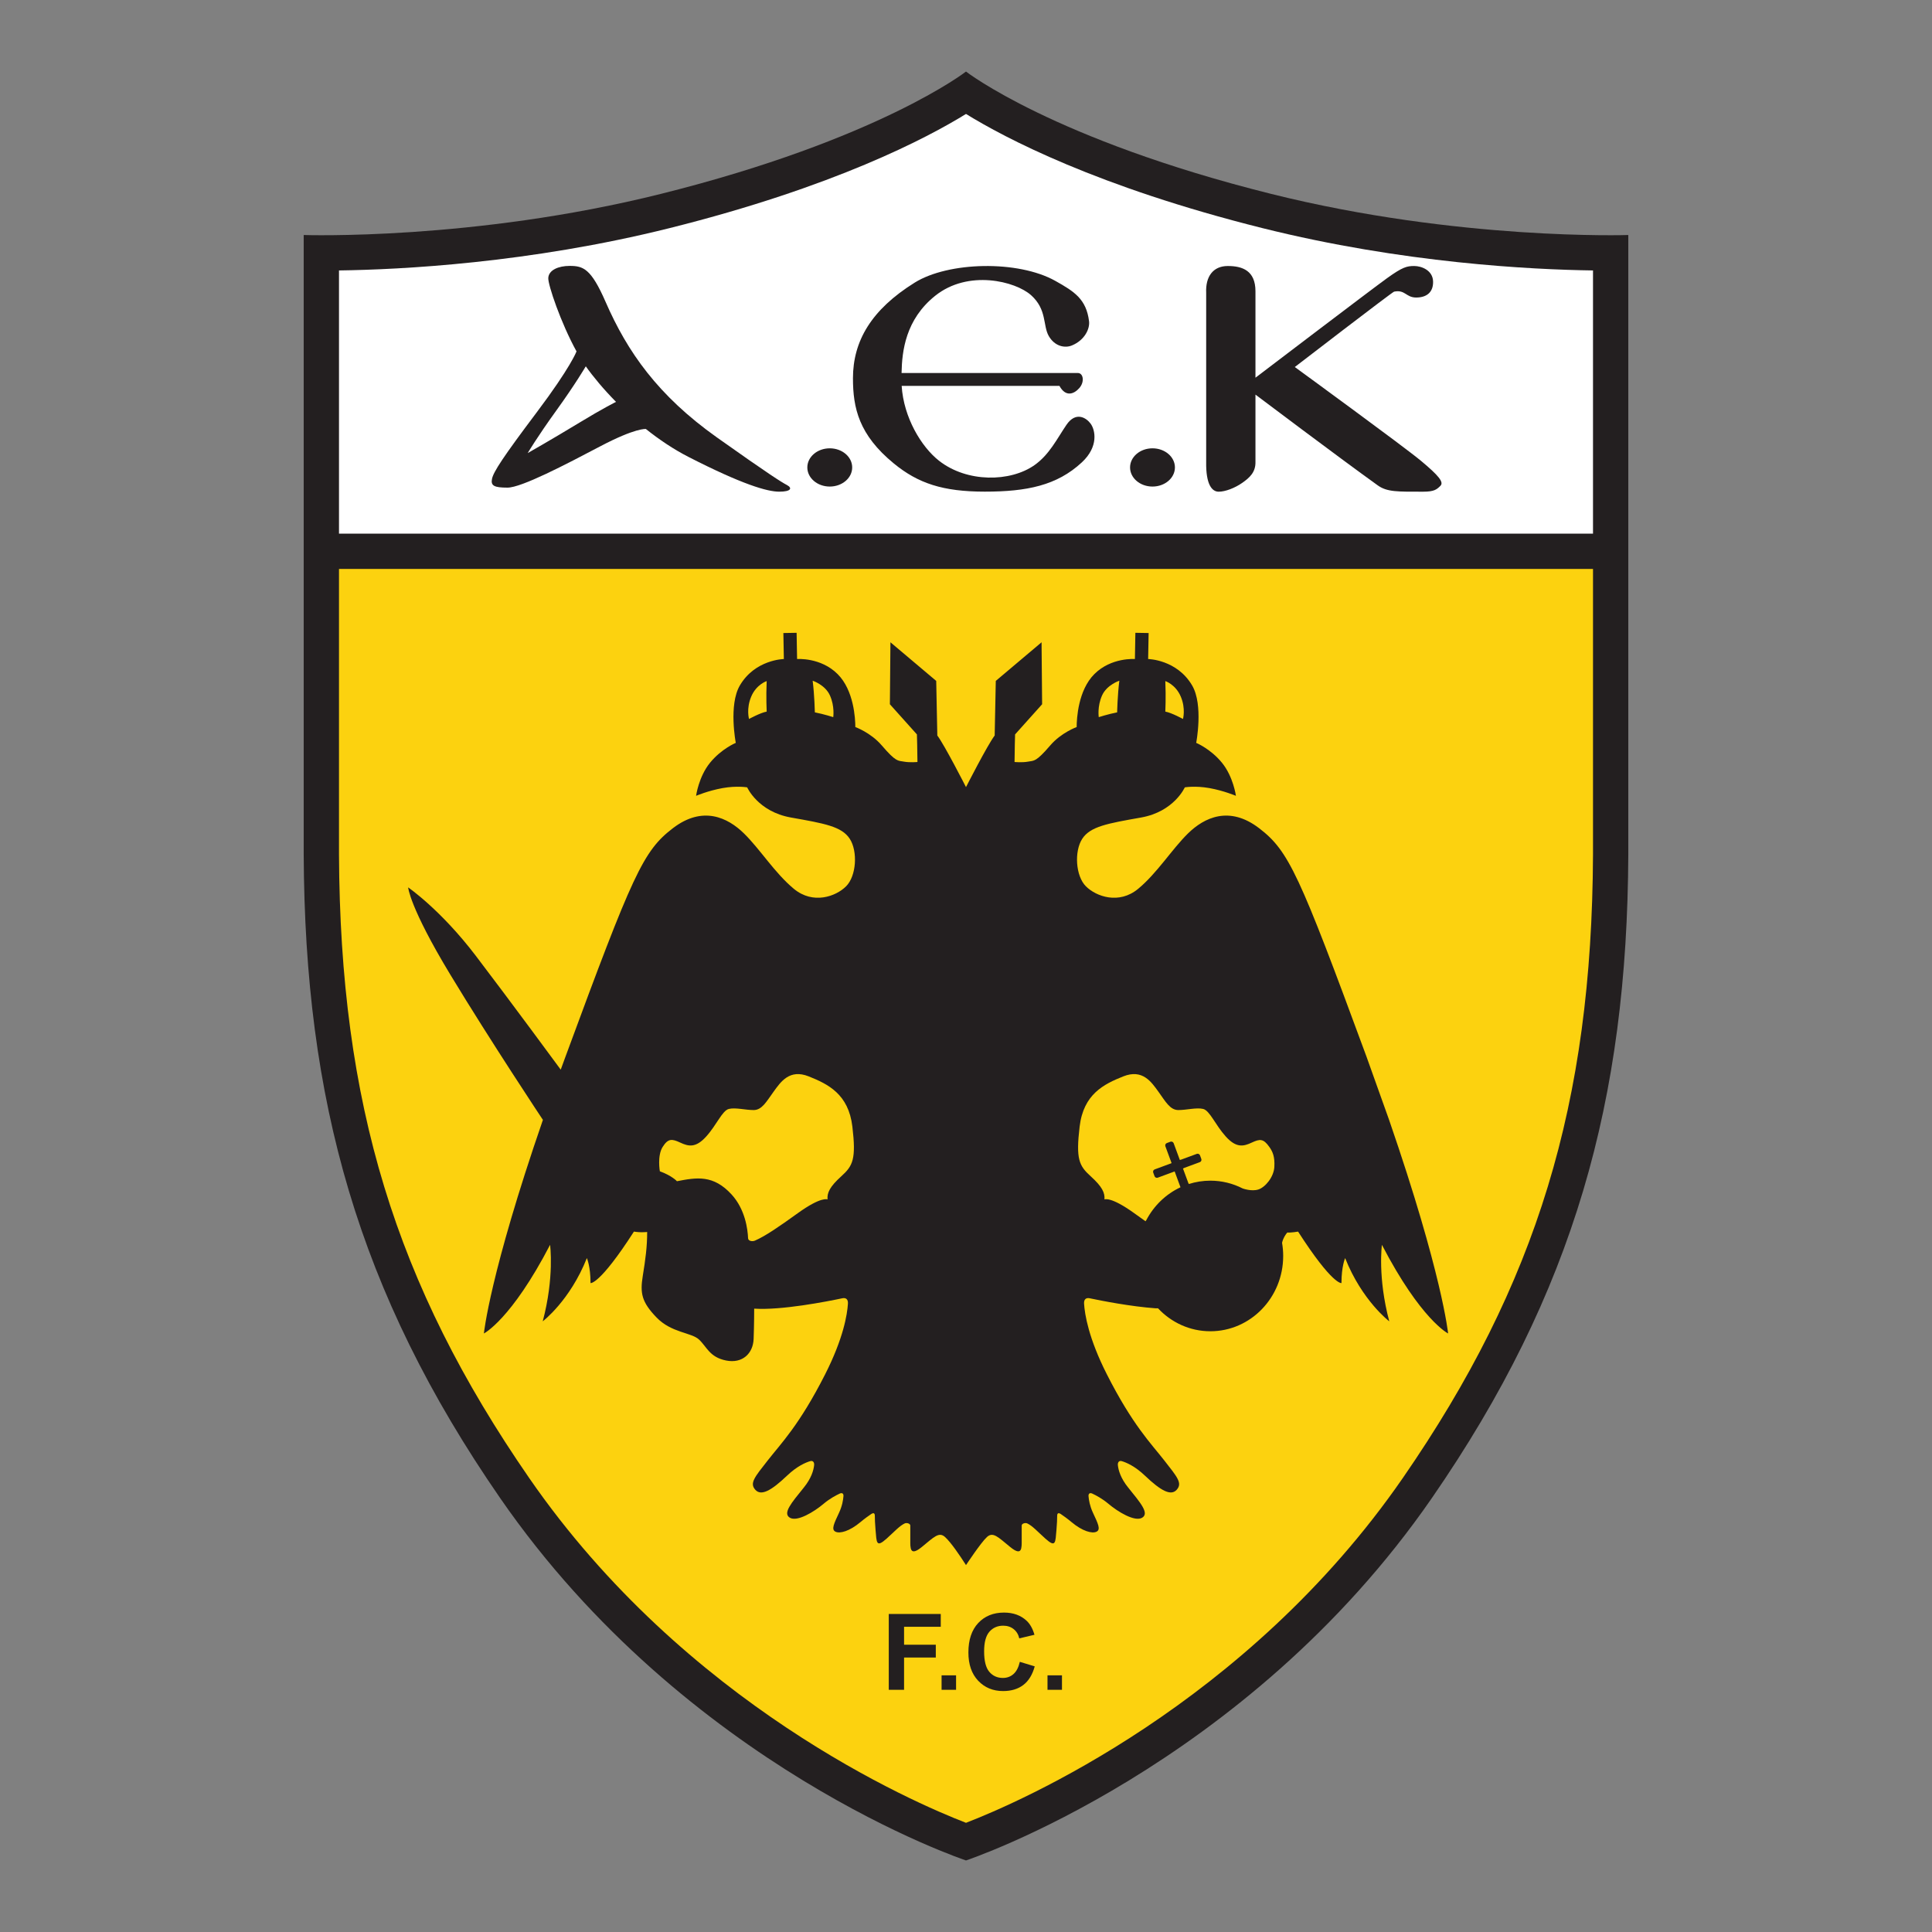
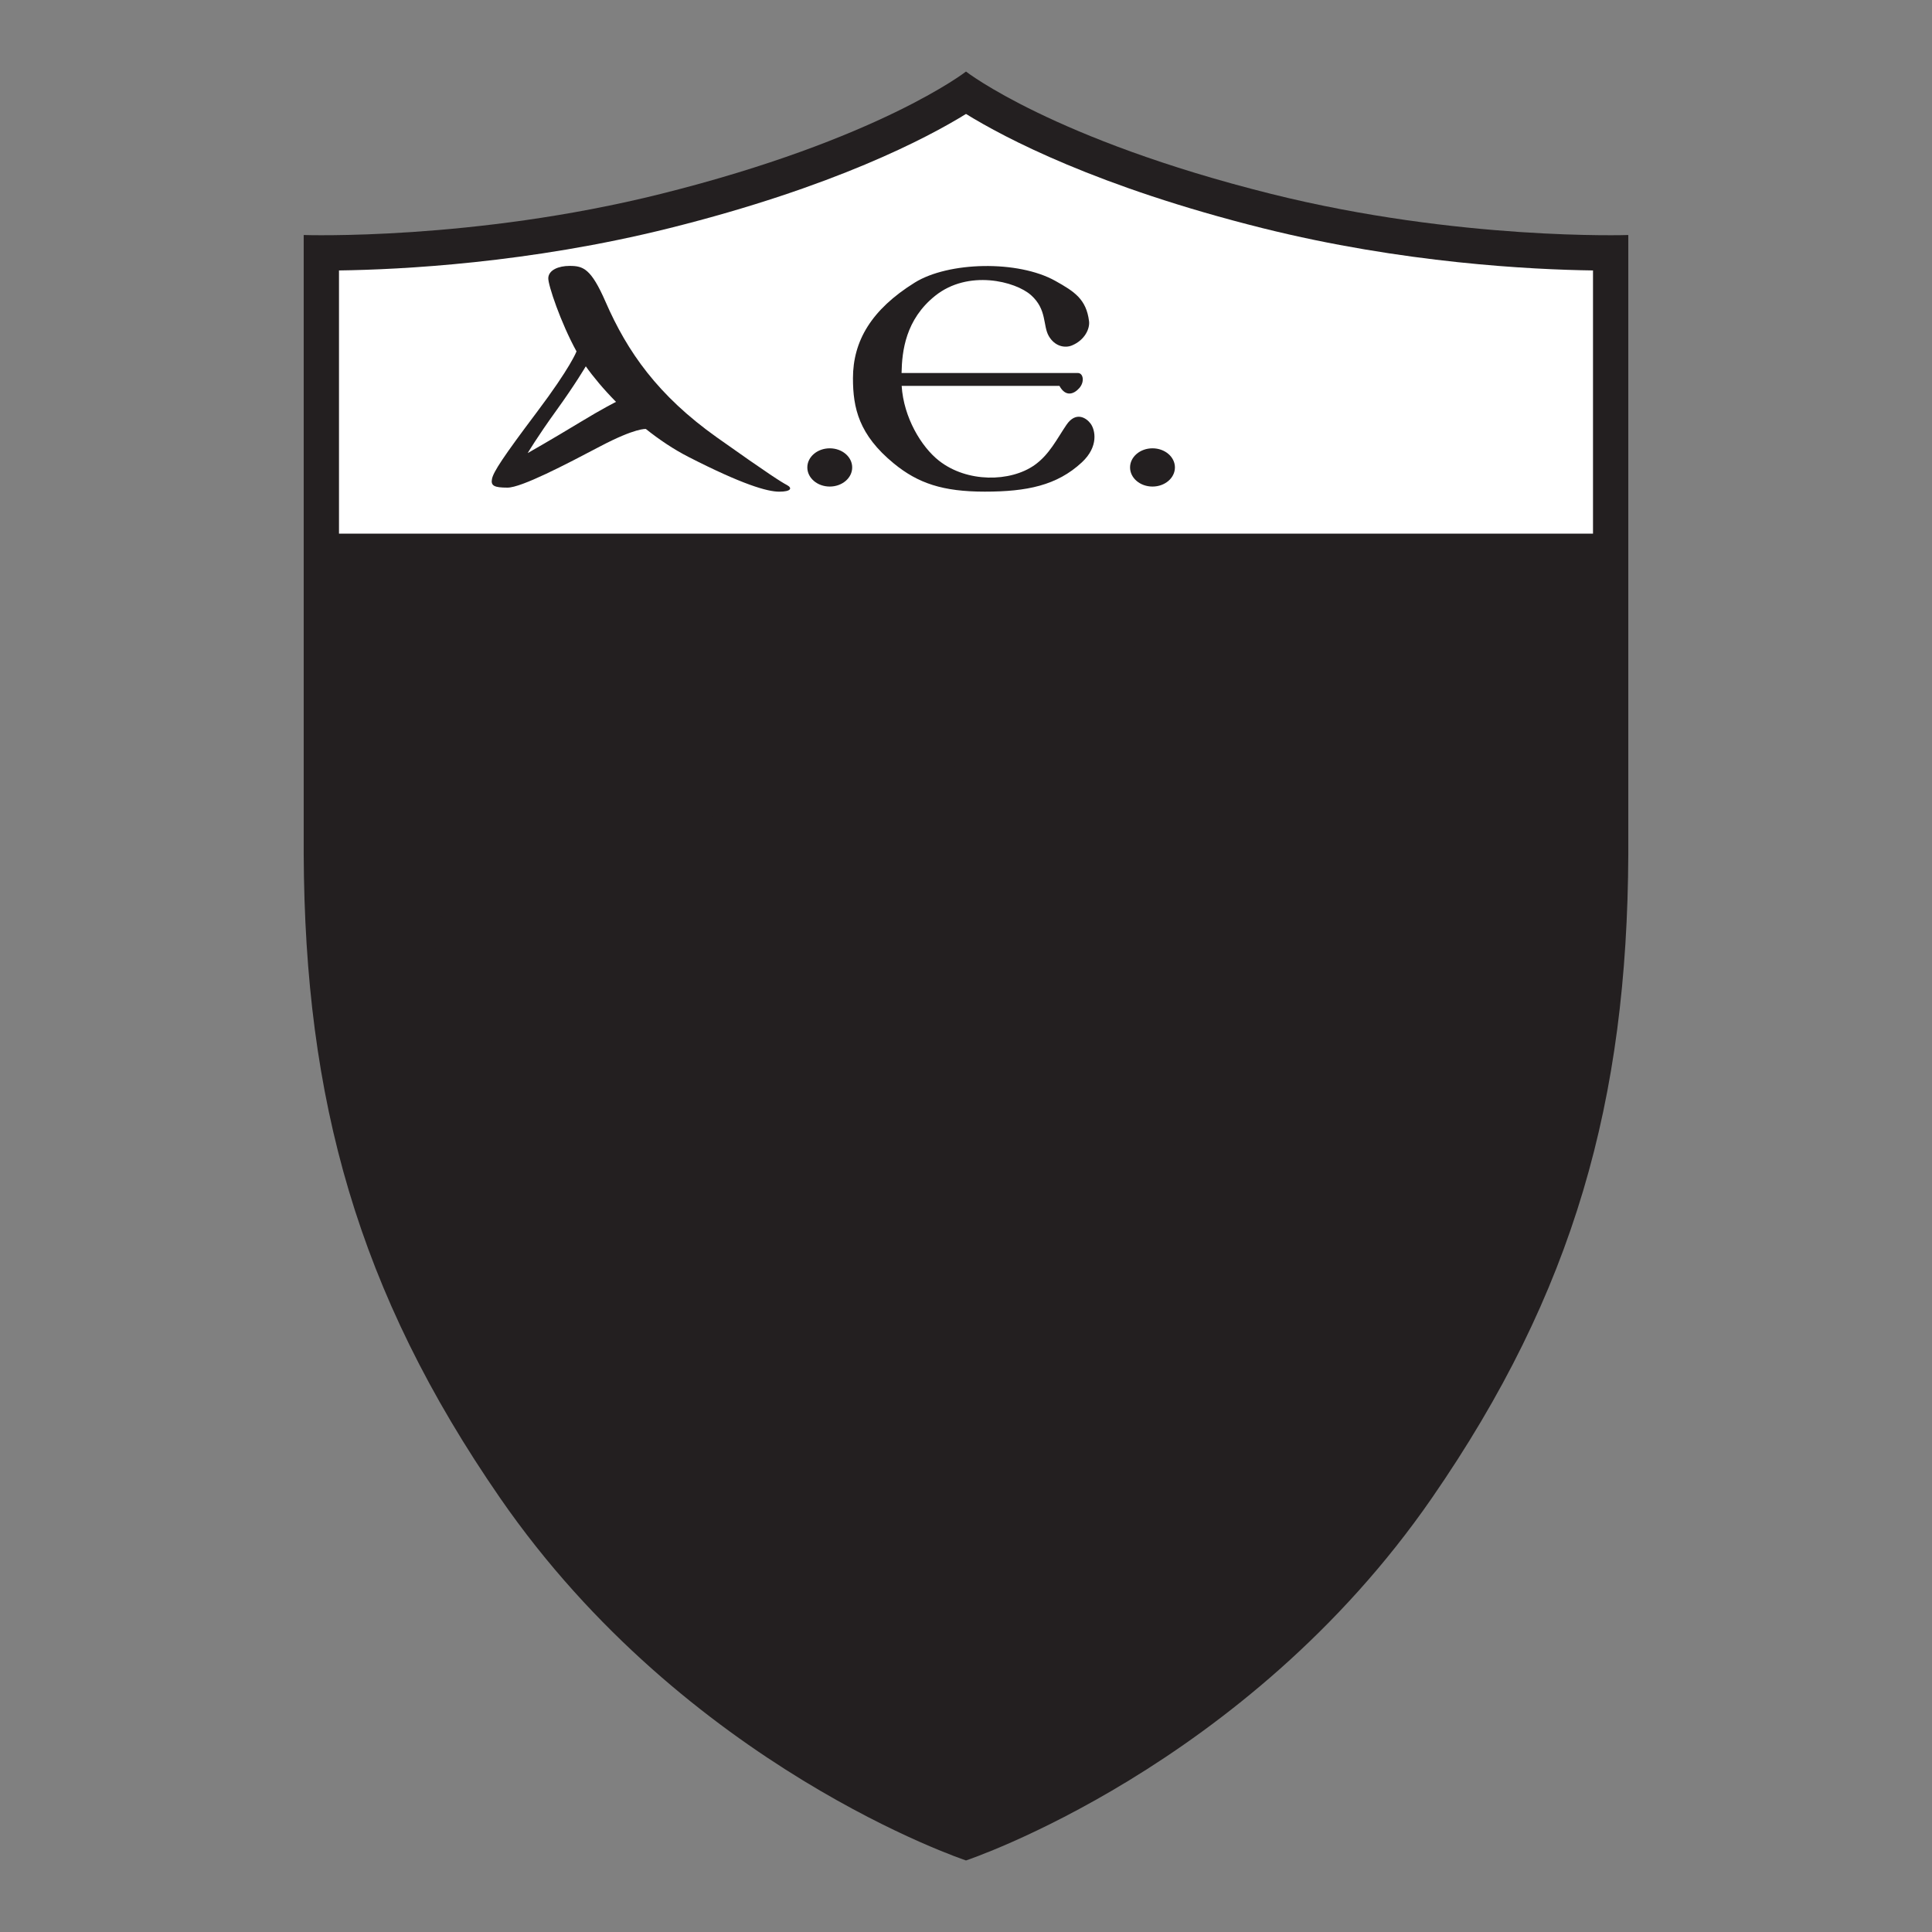
<svg xmlns="http://www.w3.org/2000/svg" width="108" height="108" viewBox="0 0 108 108" fill="none">
  <rect x="0" y="0" width="108" height="108" fill="#808080" stroke="none" />
  <path d="M80.041 83.744C88.011 72.209 90.963 61.468 91.023 47.763V13.137C91.023 13.137 81.548 13.461 71.042 10.835C58.872 7.793 54 4 54 4C54 4 49.128 7.793 36.958 10.835C26.452 13.461 16.977 13.137 16.977 13.137V47.763C17.037 61.468 19.989 72.209 27.959 83.744C38.374 98.819 54 104 54 104C54 104 69.626 98.819 80.041 83.744Z" fill="#231F20" />
-   <path d="M19.025 31.803H89.05V31.86C89.05 39.905 89.05 47.763 89.05 47.763C88.989 61.678 85.908 71.78 78.418 82.622C69.668 95.285 56.931 100.764 54 101.897C51.069 100.764 38.331 95.285 29.582 82.622C22.092 71.78 19.011 61.678 18.95 47.754C18.95 47.754 18.95 36.484 18.95 31.805L19.025 31.803V31.803Z" fill="#FCD20F" />
  <path d="M18.95 29.832C18.95 23.084 18.95 16.657 18.95 15.118C22.349 15.072 29.566 14.717 37.437 12.75C46.638 10.449 51.832 7.708 54 6.37C56.168 7.708 61.362 10.449 70.563 12.75C78.434 14.717 85.65 15.072 89.05 15.118C89.05 16.65 89.05 23.028 89.05 29.745V29.83H19.017L18.95 29.832Z" fill="white" />
  <path d="M71.668 69.472C71.709 69.711 71.731 69.958 71.731 70.209C71.731 72.534 69.908 74.418 67.66 74.418C66.512 74.418 65.475 73.927 64.735 73.136L64.607 73.136C63.204 73.034 61.582 72.715 60.913 72.574C60.714 72.532 60.585 72.63 60.6 72.874C60.638 73.475 60.85 74.807 61.873 76.823C63.312 79.66 64.34 80.688 65.08 81.634C65.82 82.579 66.108 82.908 65.779 83.278C65.45 83.648 64.874 83.319 64.011 82.497C63.442 81.955 62.962 81.753 62.701 81.677C62.566 81.638 62.471 81.734 62.49 81.907C62.519 82.178 62.639 82.629 63.066 83.155C63.764 84.019 64.258 84.594 63.847 84.841C63.436 85.087 62.49 84.512 61.956 84.059C61.623 83.778 61.274 83.592 61.058 83.492C60.927 83.431 60.839 83.489 60.849 83.634C60.866 83.847 60.921 84.185 61.092 84.553C61.38 85.169 61.544 85.499 61.298 85.622C61.051 85.745 60.505 85.594 59.9 85.087C59.667 84.892 59.454 84.74 59.304 84.639C59.17 84.55 59.096 84.579 59.096 84.744C59.096 84.91 59.088 85.165 59.057 85.519C58.995 86.228 59.026 86.537 58.44 86.012C58.001 85.619 57.718 85.296 57.421 85.158C57.323 85.112 57.114 85.161 57.114 85.278C57.114 85.472 57.114 85.785 57.114 86.074C57.114 86.537 57.145 87.03 56.467 86.475C55.788 85.92 55.511 85.612 55.172 85.92C54.833 86.228 54 87.49 54 87.49C53.661 86.962 53.167 86.228 52.828 85.92C52.489 85.612 52.212 85.92 51.533 86.475C50.855 87.03 50.886 86.537 50.886 86.074C50.886 85.785 50.886 85.472 50.886 85.278C50.886 85.161 50.677 85.112 50.579 85.158C50.282 85.296 49.999 85.619 49.56 86.012C48.974 86.537 49.005 86.228 48.943 85.519C48.912 85.165 48.904 84.91 48.904 84.744C48.904 84.579 48.83 84.55 48.696 84.639C48.546 84.74 48.333 84.892 48.1 85.087C47.495 85.594 46.949 85.745 46.702 85.622C46.456 85.499 46.62 85.169 46.908 84.553C47.079 84.185 47.134 83.847 47.15 83.634C47.161 83.489 47.073 83.431 46.942 83.492C46.726 83.592 46.377 83.778 46.044 84.059C45.51 84.512 44.564 85.087 44.153 84.841C43.742 84.594 44.235 84.019 44.934 83.155C45.361 82.629 45.481 82.178 45.51 81.907C45.529 81.734 45.434 81.638 45.298 81.677C45.038 81.753 44.558 81.955 43.989 82.497C43.125 83.319 42.55 83.648 42.221 83.278C41.892 82.908 42.18 82.579 42.92 81.634C43.66 80.688 44.688 79.66 46.127 76.823C47.15 74.807 47.362 73.475 47.4 72.874C47.415 72.63 47.286 72.532 47.087 72.574C46.205 72.76 43.669 73.255 42.159 73.154C42.159 73.154 42.159 74.048 42.128 74.85C42.097 75.652 41.511 76.238 40.587 76.053C39.661 75.867 39.507 75.282 39.075 74.881C38.644 74.48 37.534 74.511 36.701 73.647C35.868 72.784 35.776 72.291 35.93 71.335C36.084 70.379 36.177 69.7 36.177 68.868C36.177 68.868 36.084 68.883 35.868 68.883C35.653 68.883 35.437 68.847 35.437 68.847C33.505 71.849 33.011 71.725 33.011 71.725C33.011 70.779 32.806 70.328 32.806 70.328C31.86 72.712 30.339 73.863 30.339 73.863C30.997 71.396 30.75 69.587 30.75 69.587C28.571 73.781 27.05 74.542 27.05 74.542C27.05 74.542 27.373 71.223 30.349 62.602C30.349 62.602 27.42 58.199 25.158 54.458C22.897 50.716 22.815 49.606 22.815 49.606C22.815 49.606 24.624 50.839 26.597 53.429C28.571 56.02 31.345 59.794 31.345 59.794C31.433 59.554 31.522 59.31 31.613 59.062C35.384 48.832 35.951 47.571 37.616 46.296C39.281 45.022 40.679 45.7 41.583 46.584C42.488 47.468 43.31 48.804 44.379 49.688C45.448 50.572 46.723 50.12 47.298 49.544C47.874 48.969 47.956 47.591 47.504 46.892C47.052 46.193 46.065 46.029 44.215 45.7C42.365 45.371 41.768 44.014 41.768 44.014C41.768 44.014 41.193 43.912 40.391 44.055C39.59 44.199 38.911 44.487 38.911 44.487C38.911 44.487 39.055 43.418 39.692 42.637C40.33 41.856 41.131 41.527 41.131 41.527C41.131 41.527 40.72 39.41 41.357 38.32C42.208 36.865 43.818 36.84 43.818 36.84L43.791 35.387L44.531 35.374L44.558 36.84C44.558 36.84 45.88 36.737 46.825 37.683C47.732 38.589 47.812 40.162 47.814 40.643C47.814 40.643 48.676 40.951 49.292 41.671C50.098 42.611 50.197 42.514 50.526 42.575C50.855 42.637 51.286 42.596 51.286 42.596C51.286 42.041 51.256 41.054 51.256 41.054L49.745 39.368L49.776 35.904L52.335 38.063L52.397 41.116C52.797 41.64 54 44 54 44C54 44 55.203 41.64 55.603 41.116L55.665 38.063L58.224 35.904L58.255 39.368L56.744 41.054C56.744 41.054 56.714 42.041 56.714 42.596C56.714 42.596 57.145 42.637 57.474 42.575C57.803 42.514 57.902 42.611 58.708 41.671C59.324 40.951 60.186 40.643 60.186 40.643C60.188 40.162 60.268 38.589 61.174 37.683C62.12 36.737 63.442 36.84 63.442 36.84L63.468 35.374L64.209 35.387L64.182 36.84C64.182 36.84 65.792 36.865 66.643 38.32C67.28 39.41 66.868 41.527 66.868 41.527C66.868 41.527 67.67 41.856 68.308 42.637C68.945 43.418 69.089 44.487 69.089 44.487C69.089 44.487 68.41 44.199 67.609 44.055C66.807 43.912 66.231 44.014 66.231 44.014C66.231 44.014 65.635 45.371 63.785 45.7C61.935 46.029 60.948 46.193 60.496 46.892C60.044 47.591 60.126 48.969 60.701 49.544C61.277 50.12 62.551 50.572 63.621 49.688C64.689 48.804 65.512 47.468 66.416 46.584C67.321 45.7 68.719 45.022 70.384 46.296C72.049 47.571 72.616 48.832 76.386 59.062C76.478 59.31 77.651 62.602 77.651 62.602C80.626 71.223 80.95 74.542 80.95 74.542C80.95 74.542 79.429 73.781 77.25 69.587C77.25 69.587 77.003 71.396 77.661 73.863C77.661 73.863 76.14 72.712 75.194 70.328C75.194 70.328 74.989 70.779 74.989 71.725C74.989 71.725 74.495 71.849 72.563 68.847C72.563 68.847 72.193 68.914 71.962 68.899C71.962 68.899 71.885 68.976 71.792 69.145C71.7 69.315 71.668 69.472 71.668 69.472V69.472ZM42.858 38.073C42.858 38.073 42.282 38.258 41.995 38.937C41.707 39.615 41.871 40.191 41.871 40.191C41.871 40.191 42.509 39.841 42.858 39.779C42.858 39.779 42.817 38.978 42.858 38.073ZM45.551 39.821C46.065 39.923 46.579 40.088 46.579 40.088C46.579 40.088 46.669 39.488 46.394 38.875C46.127 38.279 45.428 38.053 45.428 38.053C45.53 38.854 45.551 39.821 45.551 39.821ZM44.595 67.819C45.921 66.864 46.26 67.049 46.26 67.049C46.229 66.678 46.383 66.339 47.031 65.753C47.679 65.168 47.864 64.797 47.648 62.978C47.432 61.159 46.291 60.604 45.212 60.172C44.133 59.74 43.639 60.48 43.238 61.035C42.837 61.591 42.591 62.053 42.128 62.053C41.666 62.053 41.111 61.899 40.741 61.991C40.371 62.084 40.062 62.886 39.476 63.533C38.891 64.181 38.49 64.088 38.027 63.872C37.565 63.657 37.349 63.626 37.04 64.119C36.732 64.612 36.886 65.476 36.886 65.476C37.565 65.722 37.842 66.031 37.842 66.031C38.952 65.815 39.877 65.661 40.895 66.771C41.658 67.603 41.797 68.714 41.818 69.217C41.826 69.384 42.066 69.41 42.203 69.351C42.776 69.101 43.525 68.591 44.595 67.819ZM65.142 39.779C65.491 39.841 66.129 40.191 66.129 40.191C66.129 40.191 66.293 39.615 66.005 38.937C65.717 38.258 65.142 38.073 65.142 38.073C65.183 38.978 65.142 39.779 65.142 39.779ZM62.572 38.053C62.572 38.053 61.873 38.279 61.606 38.875C61.331 39.488 61.421 40.088 61.421 40.088C61.421 40.088 61.935 39.923 62.449 39.821C62.449 39.821 62.469 38.854 62.572 38.053ZM65.949 66.258L65.664 65.484L65.609 65.504L64.719 65.833C64.647 65.859 64.566 65.822 64.54 65.75L64.466 65.549C64.439 65.477 64.476 65.396 64.549 65.37L65.466 65.031L65.491 65.015L65.145 64.077C65.118 64.004 65.156 63.924 65.228 63.897L65.428 63.823C65.5 63.797 65.581 63.834 65.608 63.906L65.953 64.841L66.027 64.824L66.901 64.502C66.973 64.476 67.054 64.513 67.081 64.585L67.154 64.786C67.181 64.858 67.144 64.939 67.071 64.965L66.189 65.291L66.13 65.323L66.427 66.126L66.457 66.187C66.838 66.066 67.241 66 67.66 66C68.308 66 68.921 66.157 69.465 66.435C69.465 66.435 69.957 66.617 70.343 66.493C70.728 66.37 71.206 65.8 71.237 65.229C71.268 64.659 71.144 64.381 70.96 64.119C70.624 63.644 70.435 63.657 69.973 63.872C69.51 64.088 69.109 64.181 68.523 63.533C67.938 62.886 67.629 62.084 67.259 61.991C66.889 61.899 66.334 62.053 65.872 62.053C65.409 62.053 65.162 61.591 64.762 61.035C64.361 60.48 63.867 59.74 62.788 60.172C61.709 60.604 60.568 61.159 60.352 62.978C60.136 64.797 60.321 65.168 60.969 65.753C61.616 66.339 61.77 66.678 61.74 67.049C61.74 67.049 62.079 66.864 63.405 67.819C63.628 67.981 63.838 68.13 64.035 68.269L64.081 68.203C64.505 67.396 65.177 66.748 65.991 66.369L65.949 66.258Z" fill="#231F20" />
  <path d="M65.679 26.13C65.679 26.72 65.118 27.199 64.425 27.199C63.732 27.199 63.171 26.72 63.171 26.13C63.171 25.539 63.732 25.061 64.425 25.061C65.118 25.061 65.679 25.539 65.679 26.13Z" fill="#231F20" />
  <path d="M47.638 26.13C47.638 26.72 47.077 27.199 46.384 27.199C45.691 27.199 45.13 26.72 45.13 26.13C45.13 25.539 45.691 25.061 46.384 25.061C47.077 25.061 47.638 25.539 47.638 26.13Z" fill="#231F20" />
  <path d="M60.334 21.694C60.034 22.033 59.573 22.209 59.224 21.572H50.404C50.513 23.334 51.498 24.976 52.492 25.756C54.064 26.989 56.479 26.95 57.826 26.002C58.659 25.416 59.081 24.535 59.614 23.751C60.139 22.98 60.725 23.35 60.971 23.689C61.218 24.029 61.434 24.954 60.478 25.844C59.084 27.142 57.394 27.483 55.051 27.483C52.707 27.483 51.32 27.019 49.963 25.906C48.014 24.307 47.681 22.814 47.681 21.145C47.681 19.074 48.699 17.312 51.135 15.797C53.014 14.629 56.901 14.529 58.998 15.704C60.057 16.298 60.725 16.72 60.879 17.961C60.927 18.352 60.663 19.002 59.923 19.31C59.536 19.471 58.967 19.372 58.628 18.786C58.289 18.2 58.535 17.306 57.641 16.504C56.764 15.718 54.126 15.055 52.276 16.535C50.619 17.86 50.421 19.631 50.398 20.851H60.252C60.56 20.853 60.642 21.345 60.334 21.694Z" fill="#231F20" />
  <path d="M33.548 24.953C31.595 25.981 29.149 27.259 28.368 27.259C27.628 27.259 27.422 27.156 27.504 26.765C27.586 26.373 28.121 25.55 30.012 23.038C31.903 20.526 32.228 19.644 32.228 19.644C31.352 18.055 30.632 15.924 30.649 15.544C30.67 15.091 31.225 14.864 31.842 14.864C32.602 14.864 33.039 15.008 33.856 16.882C35.069 19.662 36.77 22.107 40.085 24.459C43.045 26.558 43.683 26.95 43.991 27.114C44.299 27.279 44.238 27.485 43.559 27.485C42.881 27.485 41.483 27.073 38.502 25.55C37.658 25.119 36.849 24.574 36.105 23.981C36.105 23.981 35.542 23.903 33.548 24.953ZM34.436 22.465C33.742 21.762 33.164 21.067 32.746 20.477C32.746 20.477 32.171 21.463 31.102 22.943C30.033 24.424 29.498 25.328 29.498 25.328C29.498 25.328 30.773 24.608 32.397 23.622C33.702 22.828 34.436 22.465 34.436 22.465Z" fill="#231F20" />
-   <path d="M77.016 27.132C77.54 27.508 78.126 27.486 79.555 27.486C80.171 27.486 80.316 27.363 80.521 27.157C80.727 26.952 80.418 26.582 79.432 25.759C78.445 24.937 72.38 20.517 72.38 20.517C72.38 20.517 77.828 16.324 77.931 16.303C78.556 16.178 78.589 16.632 79.164 16.632C79.74 16.632 80.13 16.345 80.11 15.728C80.09 15.111 79.468 14.87 79.056 14.87C78.645 14.87 78.404 14.926 77.52 15.563C76.636 16.2 70.181 21.114 70.181 21.114V16.283C70.181 15.131 69.456 14.87 68.634 14.87C67.812 14.87 67.385 15.46 67.426 16.365V25.821C67.406 27.096 67.755 27.486 68.125 27.486C68.495 27.486 69.03 27.281 69.441 26.993C69.852 26.705 70.201 26.397 70.181 25.801V22.059C70.181 22.059 74.755 25.508 77.016 27.132Z" fill="#231F20" />
-   <path d="M49.683 94.461V90.222H52.589V90.938H50.538V91.941H52.312V92.657H50.538V94.461H49.683Z" fill="#231F20" />
  <path d="M52.635 94.461V93.652H53.445V94.461H52.635Z" fill="#231F20" />
  <path d="M57.009 92.897L57.842 93.151C57.714 93.618 57.502 93.964 57.204 94.191C56.907 94.418 56.53 94.531 56.074 94.531C55.508 94.531 55.044 94.338 54.68 93.954C54.316 93.569 54.134 93.043 54.134 92.375C54.134 91.669 54.317 91.121 54.682 90.73C55.047 90.34 55.528 90.144 56.124 90.144C56.644 90.144 57.066 90.298 57.391 90.604C57.585 90.786 57.73 91.046 57.827 91.385L56.978 91.586C56.928 91.367 56.823 91.194 56.662 91.067C56.502 90.94 56.308 90.877 56.078 90.877C55.762 90.877 55.505 90.99 55.308 91.215C55.111 91.441 55.013 91.806 55.013 92.311C55.013 92.848 55.11 93.23 55.304 93.457C55.498 93.685 55.751 93.798 56.062 93.798C56.291 93.798 56.489 93.726 56.654 93.581C56.819 93.436 56.937 93.208 57.009 92.897Z" fill="#231F20" />
  <path d="M58.556 94.461V93.652H59.365V94.461H58.556Z" fill="#231F20" />
</svg>